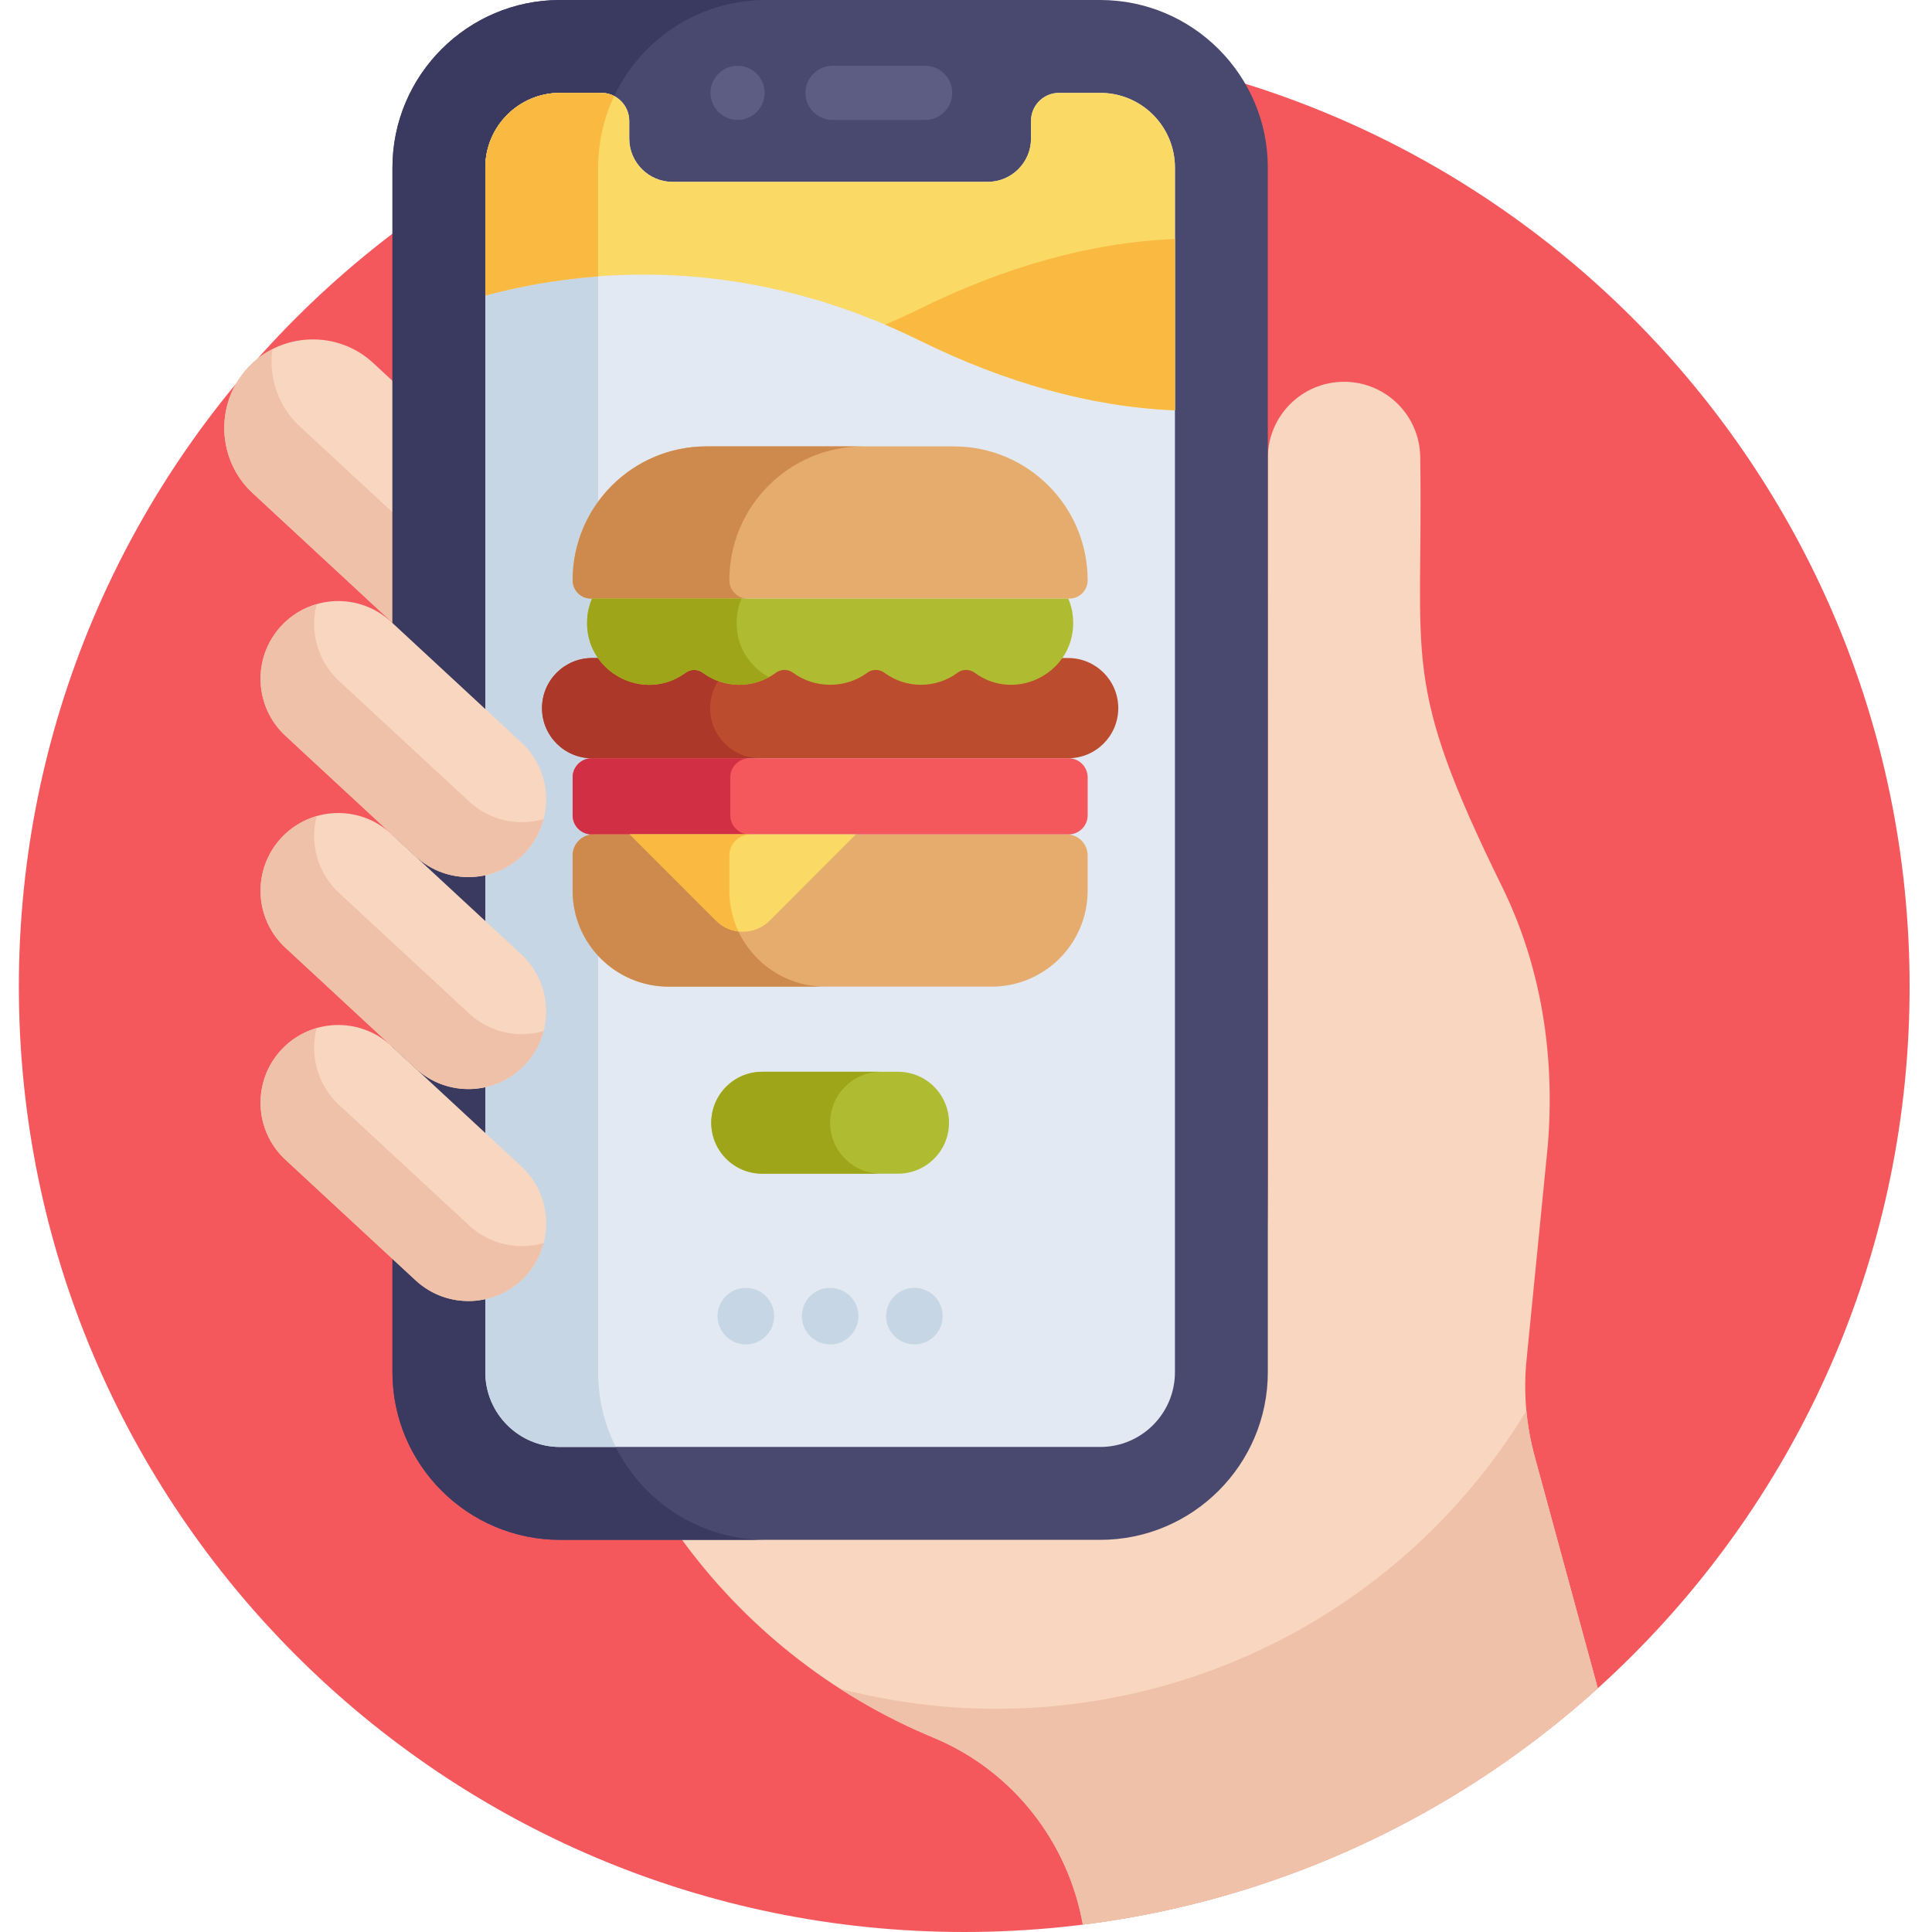
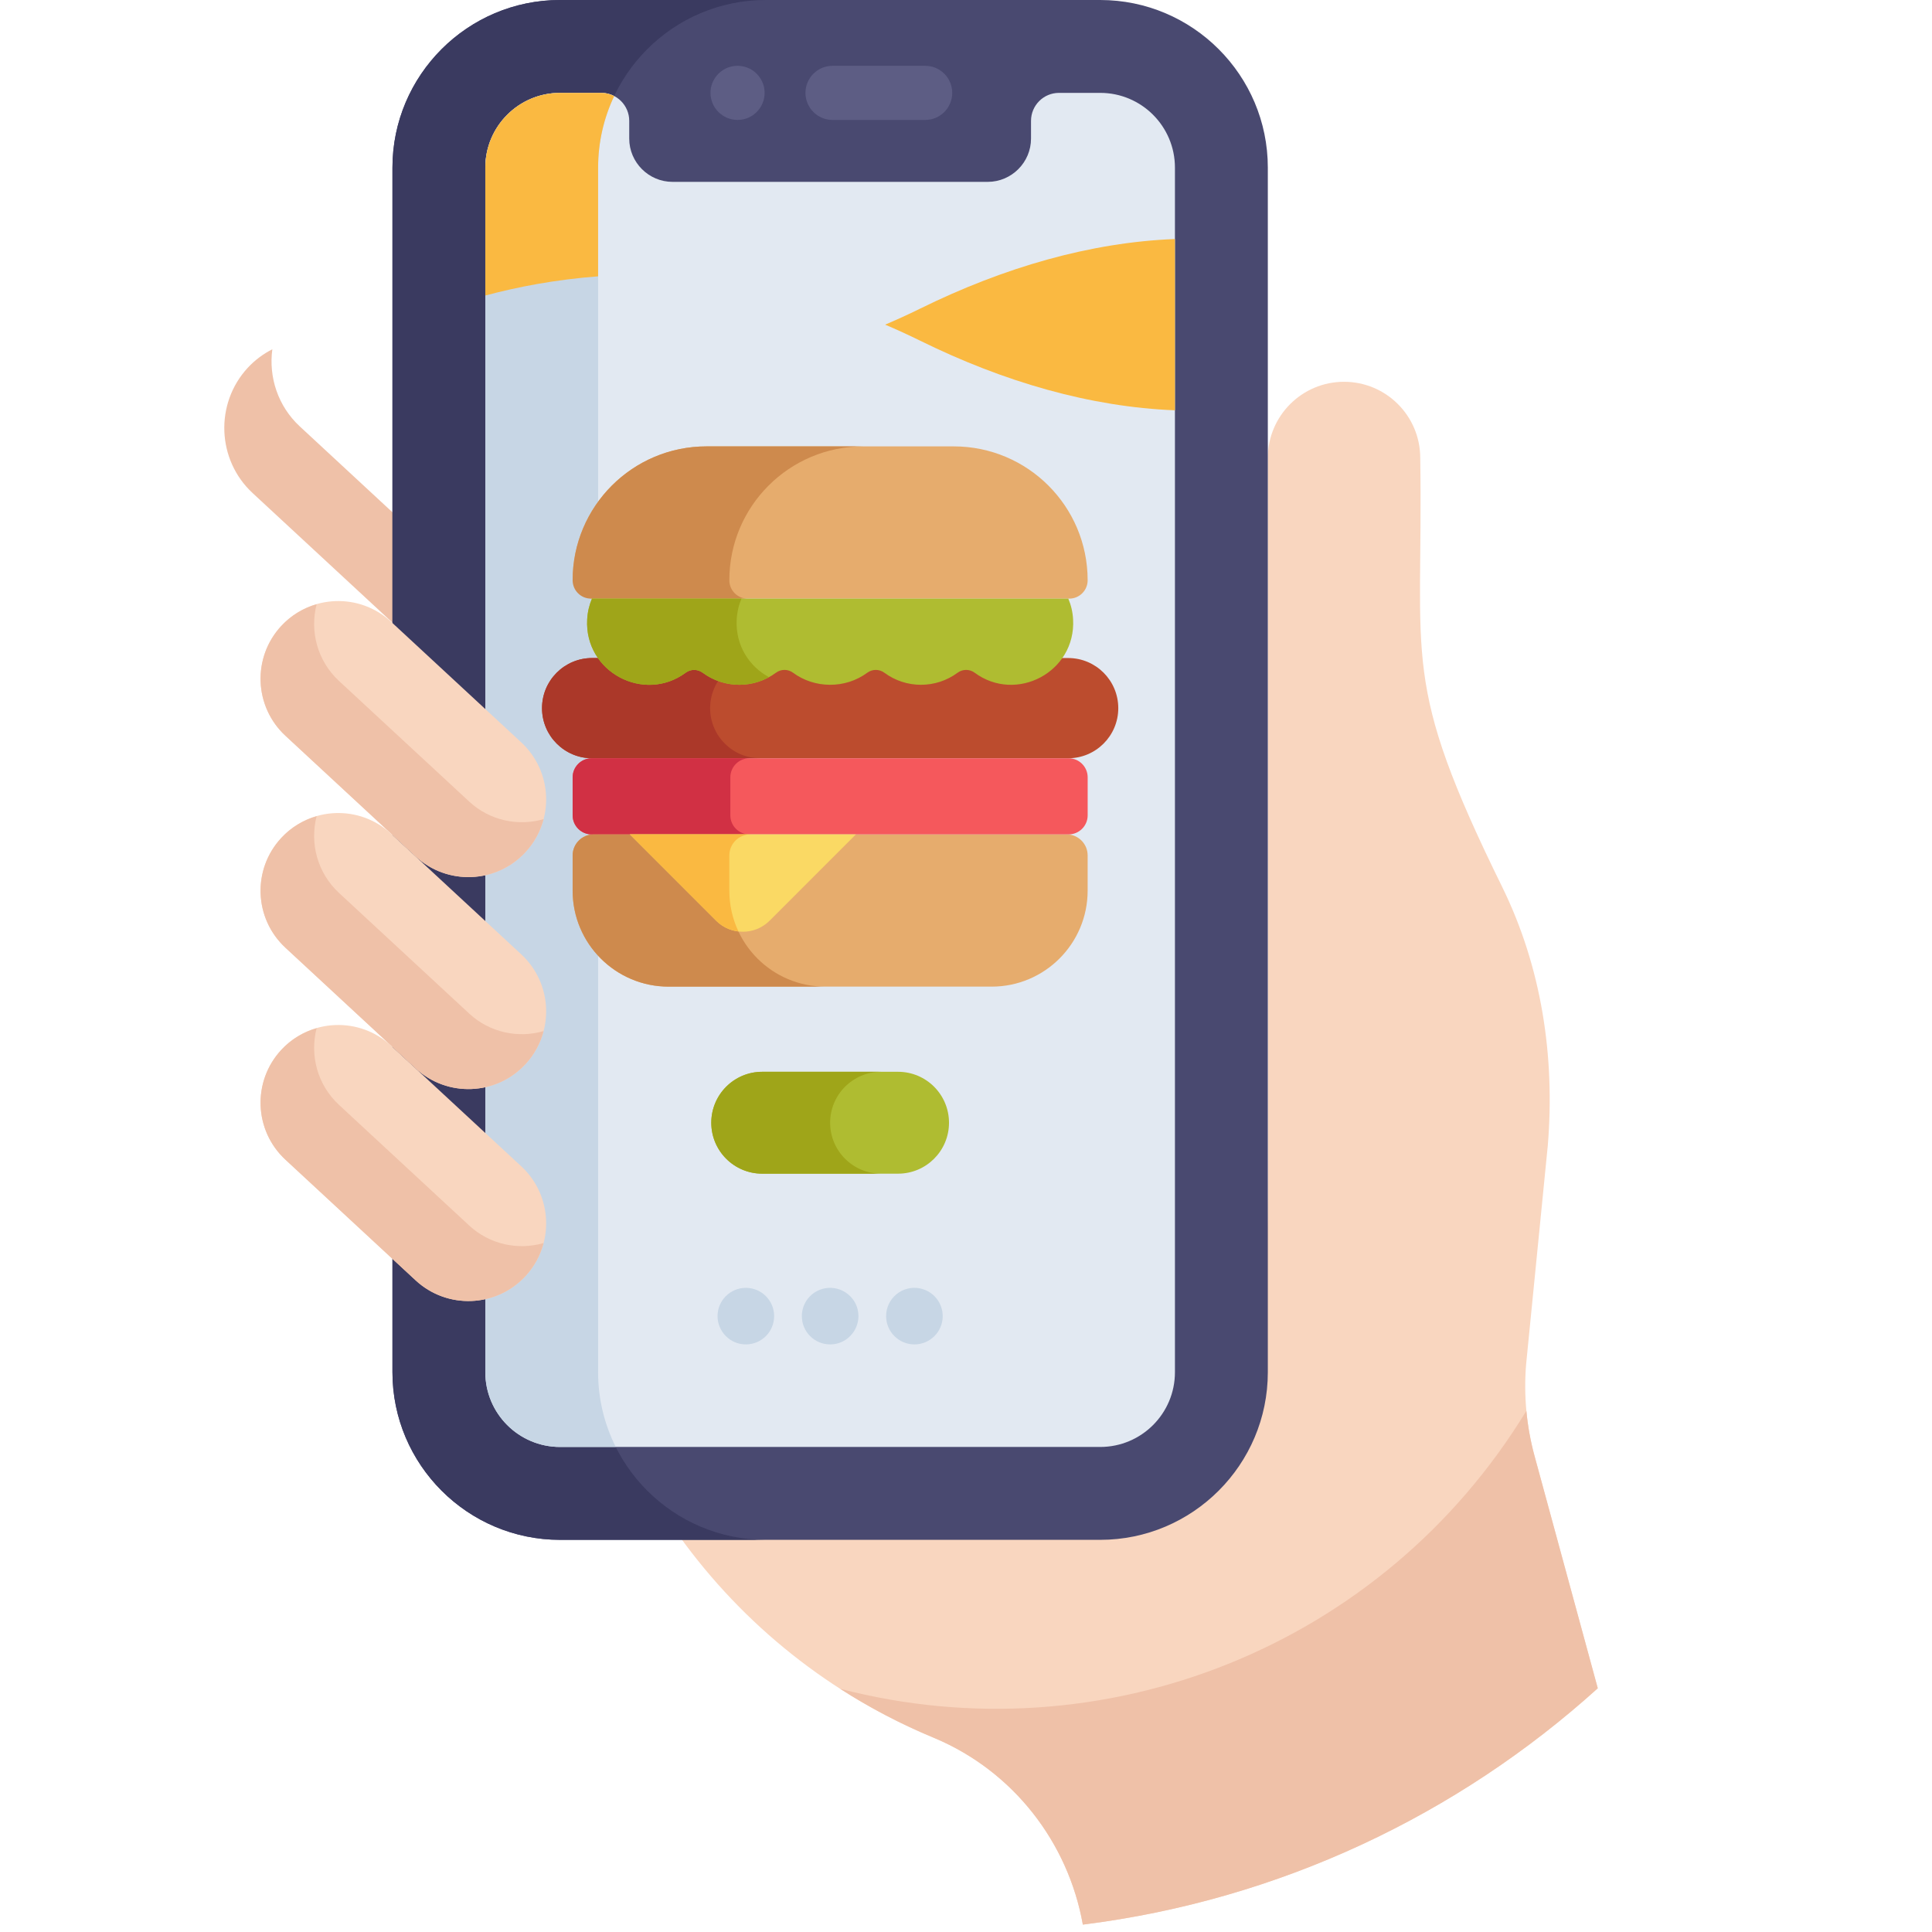
<svg xmlns="http://www.w3.org/2000/svg" width="512pt" viewBox="-5 0 512 512" height="512pt">
-   <path fill="#f5585c" d="m501.066 261.469c0 138.363-112.168 250.531-250.535 250.531-138.363 0-250.531-112.168-250.531-250.531 0-138.367 112.168-250.535 250.531-250.535 138.367 0 250.535 112.168 250.535 250.535zm0 0" />
  <path fill="#f9d6bf" d="m401.672 385.859c-2.148-7.898-2.906-16.117-2.238-24.277l5.746-57.98c1.953-23.645-1.652-47.336-12.121-68.625-27.043-55.016-20.84-59.008-21.68-113.605 0-11.152-9.039-20.195-20.195-20.195-11.152 0-20.195 9.043-20.195 20.195 0 222.031.414 205.738-.957 212.25v29.074c0 24.496-19.93 44.426-44.426 44.426-16.27 0-72.375 0-110.551 0 16.984 23.617 40.219 42.113 67.184 53.312.164.07.332.137.5.211 20.832 8.797 35.344 27.613 39.23 49.398 52.172-6.531 99.355-29.105 136.461-62.629zm0 0" />
-   <path fill="#f9d6bf" d="m100.043 101.883-6.152-5.699c-9.48-8.789-24.43-8.219-33.215 1.266-8.785 9.48-8.215 24.43 1.266 33.215l38.102 35.305zm0 0" />
  <path fill="#efc1a8" d="m74.441 112.996c-5.816-5.391-8.262-13.094-7.27-20.438-2.375 1.215-4.586 2.828-6.496 4.891-8.785 9.48-8.215 24.43 1.266 33.215l38.102 35.305v-29.25zm0 0" />
  <path fill="#494970" d="m286.562 0c-15.32 0-127.953 0-143.137 0-24.496 0-44.422 19.93-44.422 44.426v319.223c0 24.496 19.926 44.426 44.422 44.426h143.137c24.496 0 44.426-19.926 44.426-44.426v-319.223c0-24.496-19.93-44.426-44.426-44.426zm0 0" />
  <path fill="#3a3a60" d="m153.504 363.648v-319.223c0-24.496 19.926-44.426 44.422-44.426-25.605 0-48.266 0-54.5 0-24.496 0-44.422 19.93-44.422 44.426v319.223c0 24.496 19.926 44.426 44.422 44.426h54.5c-24.496 0-44.422-19.93-44.422-44.426zm0 0" />
  <path fill="#e2e9f2" d="m306.371 363.648c0 10.945-8.867 19.812-19.809 19.812-15.152 0-127.82 0-143.137 0-10.941 0-19.812-8.871-19.812-19.812 0-10.086 0-308.949 0-319.223 0-10.941 8.871-19.812 19.812-19.812h10.914c4.098 0 7.414 3.32 7.414 7.414v4.703c0 6.305 5.16 11.465 11.469 11.465h83.543c6.305 0 11.465-5.16 11.465-11.465v-4.703c0-4.094 3.32-7.414 7.414-7.414h10.918c10.941 0 19.809 8.871 19.809 19.812zm0 0" />
  <path fill="#c7d6e5" d="m153.504 363.648v-319.223c0-6.781 1.531-13.211 4.262-18.969-1.023-.535-2.188-.844-3.422-.844h-10.918c-10.941 0-19.812 8.871-19.812 19.812v319.223c0 10.945 8.871 19.812 19.812 19.812h14.754c-2.988-5.969-4.676-12.695-4.676-19.812zm0 0" />
  <path fill="#5d5d84" d="m240.176 31.789h-24.543c-3.961 0-7.176-3.215-7.176-7.176 0-3.961 3.215-7.172 7.176-7.172h24.543c3.965 0 7.176 3.211 7.176 7.172 0 3.961-3.211 7.176-7.176 7.176zm0 0" />
  <path fill="#5d5d84" d="m190.461 31.785c-4.012 0-7.176-3.285-7.176-7.172 0-3.559 2.617-6.438 5.777-7.031.918-.191 1.875-.191 2.801 0 3.227.602 5.77 3.539 5.77 7.031 0 3.918-3.172 7.172-7.172 7.172zm0 0" />
  <path fill="#f9d6bf" d="m134.246 225.844c-7.727 8.34-20.758 8.84-29.102 1.105l-34.496-31.961c-8.344-7.73-8.84-20.762-1.109-29.105 7.73-8.344 20.762-8.84 29.102-1.109l34.5 31.965c8.34 7.73 8.84 20.762 1.105 29.105zm0 0" />
  <path fill="#efc1a8" d="m119.336 212.422-34.496-31.965c-5.77-5.344-7.781-13.227-5.922-20.336-3.477 1.004-6.738 2.914-9.379 5.762-7.73 8.344-7.234 21.375 1.109 29.105l34.496 31.965c8.344 7.73 21.371 7.234 29.102-1.109 2.387-2.574 3.98-5.594 4.812-8.766-6.707 1.934-14.23.434-19.723-4.656zm0 0" />
  <path fill="#efc1a8" d="m399.504 373.887c-38.164 62.66-112.262 91.758-181.855 73.66 7.762 4.988 15.984 9.312 24.586 12.883.168.07.336.141.5.211 20.836 8.801 35.344 27.617 39.23 49.402 52.176-6.531 99.359-29.105 136.461-62.633l-16.754-61.551c-1.066-3.926-1.793-7.934-2.168-11.973zm0 0" />
  <path fill="#f9d6bf" d="m134.246 338.191c-7.727 8.344-20.758 8.84-29.102 1.109l-34.496-31.965c-8.344-7.73-8.84-20.762-1.109-29.105 7.73-8.34 20.762-8.84 29.102-1.109l34.5 31.965c8.34 7.73 8.84 20.762 1.105 29.105zm0 0" />
  <path fill="#efc1a8" d="m119.336 324.77-34.496-31.965c-5.77-5.344-7.781-13.227-5.922-20.336-3.477 1.004-6.738 2.914-9.379 5.762-7.73 8.344-7.234 21.375 1.109 29.105l34.496 31.965c8.344 7.73 21.371 7.234 29.102-1.109 2.387-2.574 3.98-5.594 4.812-8.766-6.707 1.934-14.23.434-19.723-4.656zm0 0" />
  <path fill="#f9d6bf" d="m134.246 282.016c-7.727 8.344-20.758 8.84-29.102 1.109l-34.496-31.965c-8.344-7.727-8.84-20.758-1.109-29.102 7.73-8.344 20.762-8.84 29.102-1.109l34.5 31.965c8.34 7.73 8.84 20.758 1.105 29.102zm0 0" />
  <path fill="#efc1a8" d="m119.336 268.598-34.496-31.965c-5.77-5.348-7.781-13.227-5.922-20.34-3.477 1.004-6.742 2.918-9.379 5.766-7.73 8.344-7.234 21.371 1.109 29.102l34.496 31.965c8.344 7.73 21.371 7.234 29.102-1.109 2.387-2.57 3.98-5.594 4.812-8.766-6.707 1.938-14.23.438-19.723-4.652zm0 0" />
  <g fill="#c7d6e5">
    <path d="m192.656 356.281c-4.25 0-7.5-3.488-7.5-7.488 0-4.145 3.367-7.5 7.5-7.5 4.152 0 7.5 3.355 7.5 7.5 0 4.137-3.359 7.488-7.5 7.488zm0 0" />
    <path d="m214.996 356.281c-4.188 0-7.5-3.398-7.5-7.488 0-3.508 2.422-6.613 6.031-7.359 4.508-.906 8.969 2.516 8.969 7.359 0 3.945-3.199 7.488-7.5 7.488zm0 0" />
    <path d="m237.328 356.281c-4.148 0-7.5-3.375-7.5-7.488 0-4.684 4.266-8.285 8.969-7.359 3.672.777 6.031 3.91 6.031 7.359 0 4.121-3.355 7.488-7.5 7.488zm0 0" />
  </g>
-   <path fill="#fad964" d="m286.562 24.613h-10.914c-4.094 0-7.414 3.32-7.414 7.414v4.703c0 6.305-5.164 11.469-11.469 11.469-17.176 0-66.359 0-83.543 0-6.305 0-11.465-5.164-11.465-11.469v-4.703c0-4.094-3.32-7.414-7.414-7.414h-10.918c-10.941 0-19.812 8.871-19.812 19.812v33.891c27.004-7.23 68.746-10.949 115.168 11.938 22.332 11.012 45.242 17.602 67.594 18.48 0-22.445 0-49.953 0-64.309-.004-10.941-8.871-19.812-19.812-19.812zm0 0" />
  <path fill="#fab941" d="m229.57 86.035c3.047 1.293 6.121 2.695 9.211 4.219 22.332 11.012 45.242 17.602 67.594 18.48 0-14.664 0-31.484 0-45.391-22.352.875-45.262 7.469-67.594 18.477-3.094 1.527-6.164 2.922-9.211 4.215zm0 0" />
  <path fill="#fab941" d="m153.504 44.426c0-6.781 1.531-13.211 4.262-18.969-1.066-.559-2.305-.844-3.422-.844h-10.918c-10.941 0-19.812 8.871-19.812 19.812v33.891c8.582-2.297 18.656-4.238 29.891-5.082zm0 0" />
  <path fill="#bc4c2e" d="m278.07 174.383h-126.145c-7.336 0-13.285 5.945-13.285 13.285 0 7.336 5.949 13.281 13.285 13.281h126.145c7.336 0 13.285-5.945 13.285-13.281-.004-7.34-5.949-13.285-13.285-13.285zm0 0" />
  <path fill="#ab3829" d="m183.191 187.668c0-7.34 5.949-13.285 13.285-13.285h-44.551c-7.34 0-13.285 5.945-13.285 13.285 0 7.336 5.945 13.281 13.285 13.281h44.551c-7.336 0-13.285-5.945-13.285-13.281zm0 0" />
  <path fill="#e6ac6d" d="m277.664 221.121h-125.336c-3.078 0-5.574 2.5-5.574 5.578v9.324c0 14.051 11.391 25.445 25.441 25.445h85.602c14.051 0 25.441-11.395 25.441-25.445v-9.324c.004-3.078-2.496-5.578-5.574-5.578zm0 0" />
  <path fill="#f5585c" d="m278.188 221.121h-126.379c-2.793 0-5.055-2.262-5.055-5.051v-10.066c0-2.789 2.262-5.055 5.055-5.055h126.379c2.793 0 5.055 2.266 5.055 5.055v10.066c0 2.789-2.262 5.051-5.055 5.051zm0 0" />
  <path fill="#d13044" d="m188.547 216.07v-10.066c0-2.789 2.262-5.055 5.051-5.055h-41.789c-2.793 0-5.055 2.266-5.055 5.055v10.066c0 2.789 2.262 5.055 5.055 5.055h41.789c-2.789-.004-5.051-2.266-5.051-5.055zm0 0" />
-   <path fill="#e6ac6d" d="m146.754 153.777c0-19.598 15.887-35.48 35.48-35.48h65.523c19.598 0 35.48 15.883 35.48 35.48 0 2.688-2.176 4.863-4.859 4.863h-126.766c-2.684 0-4.859-2.176-4.859-4.863zm0 0" />
+   <path fill="#e6ac6d" d="m146.754 153.777c0-19.598 15.887-35.48 35.48-35.48h65.523c19.598 0 35.48 15.883 35.48 35.48 0 2.688-2.176 4.863-4.859 4.863h-126.766zm0 0" />
  <path fill="#ce8a4d" d="m188.281 236.023v-9.324c0-3.078 2.496-5.578 5.578-5.578h-41.531c-3.078 0-5.574 2.5-5.574 5.578v9.324c0 14.051 11.391 25.445 25.441 25.445h41.527c-14.051 0-25.441-11.395-25.441-25.445zm0 0" />
  <path fill="#ce8a4d" d="m188.281 153.777c0-19.598 15.887-35.48 35.484-35.48h-41.531c-19.594 0-35.48 15.883-35.48 35.48 0 2.688 2.176 4.863 4.859 4.863h41.531c-2.688 0-4.863-2.176-4.863-4.863zm0 0" />
  <path fill="#afbc31" d="m278.113 158.641h-126.234c-.715 1.68-1.16 3.531-1.27 5.516-.754 13.957 15.082 22.266 26.098 14.117 1.332-.988 3.172-.988 4.508 0 5.773 4.27 13.648 4.277 19.43 0 1.336-.988 3.172-.988 4.508 0 5.664 4.191 13.805 4.352 19.691 0 1.332-.988 3.172-.988 4.504 0 5.773 4.27 13.652 4.277 19.434 0 1.332-.988 3.172-.988 4.504 0 11.016 8.145 26.855-.16 26.098-14.117-.105-1.984-.555-3.836-1.27-5.516zm0 0" />
  <path fill="#9fa519" d="m190.234 164.156c.105-1.984.555-3.836 1.27-5.516h-39.625c-.715 1.68-1.16 3.531-1.27 5.516-.754 13.957 15.082 22.266 26.098 14.117 1.332-.988 3.172-.988 4.508 0 5.176 3.828 12.035 4.219 17.566 1.18-5.195-2.816-8.922-8.355-8.547-15.297zm0 0" />
  <path fill="#fad964" d="m161.922 221.121 22.879 22.883c3.887 3.887 10.254 3.887 14.141 0l22.879-22.883zm0 0" />
  <path fill="#fab941" d="m190.695 246.844c-1.547-3.285-2.414-6.949-2.414-10.82v-9.324c0-3.078 2.496-5.578 5.578-5.578h-31.938l22.879 22.883c1.645 1.645 3.734 2.586 5.895 2.84zm0 0" />
  <path fill="#afbc31" d="m232.996 311.035h-36c-7.457 0-13.5-6.043-13.5-13.5 0-7.457 6.043-13.5 13.5-13.5h36c7.457 0 13.5 6.043 13.5 13.5 0 7.457-6.043 13.5-13.5 13.5zm0 0" />
  <path fill="#9fa519" d="m214.996 297.535c0-7.457 6.043-13.5 13.5-13.5h-31.5c-7.457 0-13.5 6.043-13.5 13.5 0 7.457 6.043 13.5 13.5 13.5h31.5c-7.457 0-13.5-6.043-13.5-13.5zm0 0" />
</svg>